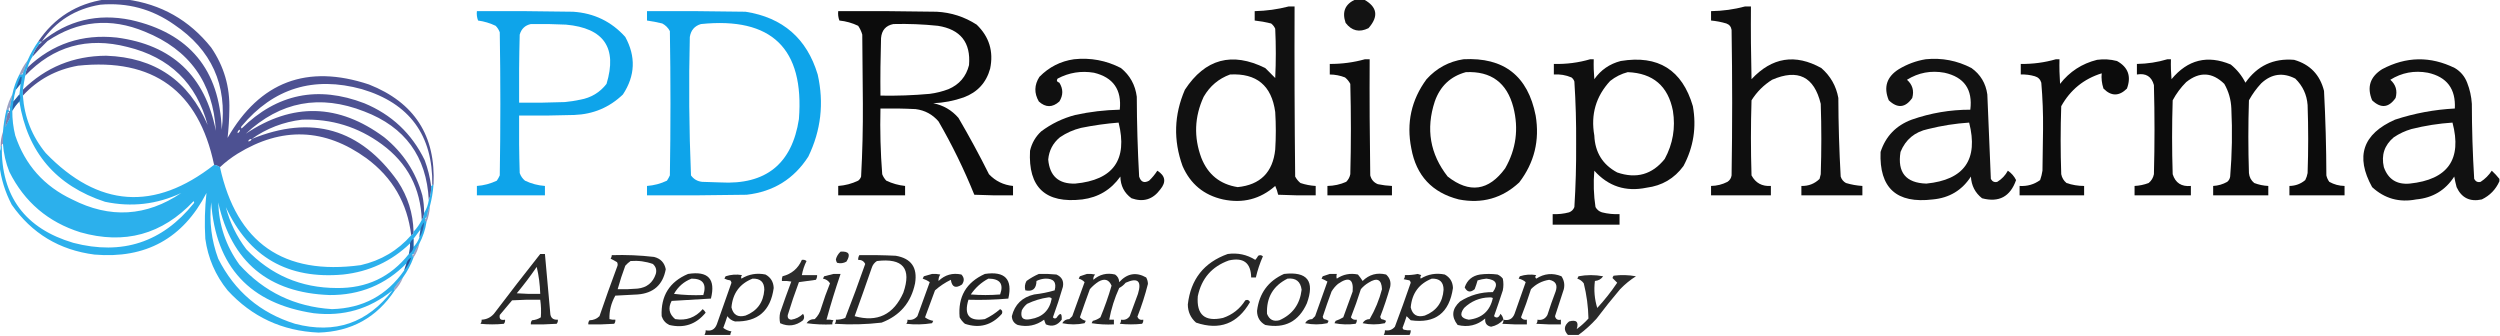
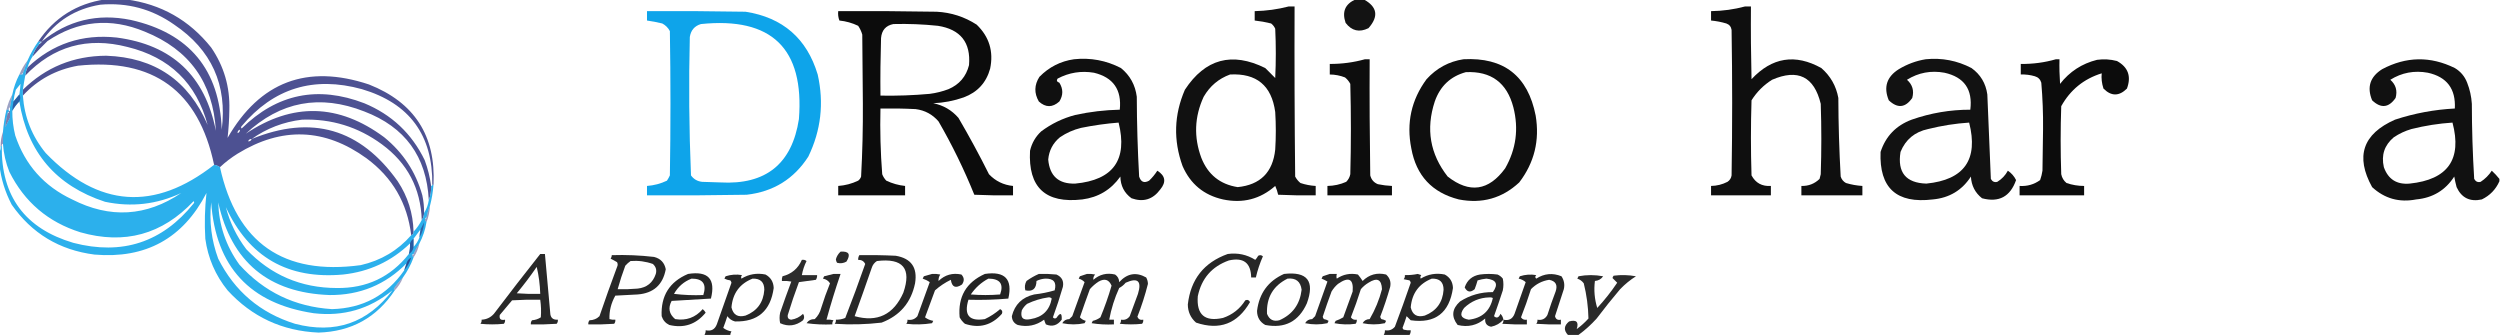
<svg xmlns="http://www.w3.org/2000/svg" version="1.1" width="2131px" height="286px" style="shape-rendering:geometricPrecision; text-rendering:geometricPrecision; image-rendering:optimizeQuality; fill-rule:evenodd; clip-rule:evenodd">
  <g>
    <path style="opacity:0.83" fill="#2a2e7c" d="M 89.5,-0.5 C 95.5,-0.5 101.5,-0.5 107.5,-0.5C 137.167,3.418 161.334,17.084 180,40.5C 190.903,56.437 196.069,74.103 195.5,93.5C 195.383,101.574 194.883,109.574 194,117.5C 221.592,69.629 261.759,54.462 314.5,72C 353.305,87.31 371.639,115.81 369.5,157.5C 369.167,157.5 368.833,157.5 368.5,157.5C 369.002,115.177 349.002,88.01 308.5,76C 267.324,64.656 233.157,75.156 206,107.5C 205.333,108.167 205.333,108.833 206,109.5C 236.091,79.953 270.924,72.786 310.5,88C 333.824,97.658 350.991,113.825 362,136.5C 364.665,143.669 366.498,151.002 367.5,158.5C 367.656,162.764 366.989,166.764 365.5,170.5C 363.582,133.41 345.248,108.243 310.5,95C 272.652,80.138 238.986,86.471 209.5,114C 249.362,87.222 288.695,88.222 327.5,117C 343.607,130.094 354.441,146.594 360,166.5C 361.05,171.448 361.55,176.448 361.5,181.5C 361.405,183.786 360.738,185.786 359.5,187.5C 358.566,160.464 347.233,138.964 325.5,123C 305.257,108.141 282.59,101.141 257.5,102C 241.654,103.888 227.321,109.388 214.5,118.5C 265.58,97.584 307.08,109.584 339,154.5C 347.625,167.542 352.125,181.876 352.5,197.5C 352.573,199.027 351.906,200.027 350.5,200.5C 347.268,173.203 334.601,151.37 312.5,135C 276.885,109.175 240.219,107.842 202.5,131C 197.11,134.358 192.11,138.191 187.5,142.5C 186.07,141.463 184.403,140.796 182.5,140.5C 169.265,77.433 130.598,49.266 66.5,56C 47.827,59.33 32.16,67.83 19.5,81.5C 19.5,79.833 19.5,78.167 19.5,76.5C 38.996,57.317 62.663,47.651 90.5,47.5C 131.856,48.92 160.689,68.587 177,106.5C 167.438,70.941 144.605,48.775 108.5,40C 74.452,31.255 45.452,39.421 21.5,64.5C 21.767,62.035 22.434,59.701 23.5,57.5C 44.758,37.358 70.092,28.858 99.5,32C 146.71,38.209 174.877,64.709 184,111.5C 181.669,70.511 161.503,42.344 123.5,27C 94.25,14.814 66.583,17.48 40.5,35C 35.936,39.395 31.602,43.895 27.5,48.5C 28.706,44.423 30.706,40.757 33.5,37.5C 34.167,37.5 34.5,37.167 34.5,36.5C 35.167,36.5 35.5,36.167 35.5,35.5C 35.167,35.5 34.833,35.5 34.5,35.5C 33.833,35.5 33.167,35.5 32.5,35.5C 46.234,15.134 65.234,3.134 89.5,-0.5 Z M 35.5,35.5 C 47.543,18.01 64.21,7.51 85.5,4C 108.58,2.02 129.58,7.686 148.5,21C 180.32,42.478 193.82,72.311 189,110.5C 187.226,59.392 161.393,28.226 111.5,17C 83.048,11.183 57.714,17.35 35.5,35.5 Z M 204.5,110.5 C 204.573,112.027 203.906,113.027 202.5,113.5C 202.427,111.973 203.094,110.973 204.5,110.5 Z M 214.5,118.5 C 214.027,119.906 213.027,120.573 211.5,120.5C 211.973,119.094 212.973,118.427 214.5,118.5 Z" />
  </g>
  <g>
    <path style="opacity:0.924" fill="#000000" d="M 1155.5,-0.5 C 1157.83,-0.5 1160.17,-0.5 1162.5,-0.5C 1174.03,5.818 1175.36,13.985 1166.5,24C 1158.74,27.856 1152.24,26.356 1147,19.5C 1143.75,10.045 1146.58,3.379 1155.5,-0.5 Z" />
  </g>
  <g>
    <path style="opacity:0.933" fill="#000000" d="M 1098.5,5.5 C 1100.17,5.5 1101.83,5.5 1103.5,5.5C 1103.33,53.834 1103.5,102.168 1104,150.5C 1105.12,152.624 1106.62,154.457 1108.5,156C 1112.73,157.412 1117.06,158.246 1121.5,158.5C 1121.5,161.167 1121.5,163.833 1121.5,166.5C 1110.83,166.667 1100.16,166.5 1089.5,166C 1088.93,163.389 1088.1,160.889 1087,158.5C 1074.26,169.729 1059.42,173.563 1042.5,170C 1026.19,166.358 1014.69,156.858 1008,141.5C 1000.07,119.514 1000.74,97.847 1010,76.5C 1027.29,50.135 1050.12,43.968 1078.5,58C 1081.33,60.833 1084.17,63.667 1087,66.5C 1087.67,52.5 1087.67,38.5 1087,24.5C 1086.22,22.714 1085.05,21.214 1083.5,20C 1078.88,18.842 1074.22,18.008 1069.5,17.5C 1069.5,14.833 1069.5,12.167 1069.5,9.5C 1079.46,9.276 1089.12,7.943 1098.5,5.5 Z M 1048.5,63.5 C 1071.12,62.275 1083.95,72.941 1087,95.5C 1087.67,106.167 1087.67,116.833 1087,127.5C 1084.95,146.886 1074.28,157.553 1055,159.5C 1039.95,157.125 1029.62,148.792 1024,134.5C 1017.49,116.869 1018.15,99.536 1026,82.5C 1031.29,73.359 1038.79,67.025 1048.5,63.5 Z" />
  </g>
  <g>
    <path style="opacity:0.941" fill="#000000" d="M 1487.5,5.5 C 1489.17,5.5 1490.83,5.5 1492.5,5.5C 1492.33,26.169 1492.5,46.836 1493,67.5C 1510.43,48.812 1530.26,45.645 1552.5,58C 1560.32,64.813 1565.16,73.313 1567,83.5C 1567.08,105.865 1567.74,128.199 1569,150.5C 1569.77,152.939 1571.27,154.773 1573.5,156C 1578.07,157.373 1582.74,158.206 1587.5,158.5C 1587.5,161.167 1587.5,163.833 1587.5,166.5C 1570.17,166.5 1552.83,166.5 1535.5,166.5C 1535.5,163.833 1535.5,161.167 1535.5,158.5C 1541.55,158.664 1546.71,156.664 1551,152.5C 1551.33,151.167 1551.67,149.833 1552,148.5C 1552.67,128.5 1552.67,108.5 1552,88.5C 1546.37,65.271 1532.54,58.437 1510.5,68C 1503.33,72.5 1497.5,78.333 1493,85.5C 1492.33,106.833 1492.33,128.167 1493,149.5C 1496.46,155.983 1501.96,158.983 1509.5,158.5C 1509.5,161.167 1509.5,163.833 1509.5,166.5C 1492.5,166.5 1475.5,166.5 1458.5,166.5C 1458.5,163.833 1458.5,161.167 1458.5,158.5C 1463.45,158.411 1468.11,157.245 1472.5,155C 1474.49,153.681 1475.65,151.848 1476,149.5C 1476.67,108.167 1476.67,66.833 1476,25.5C 1475.6,22.768 1474.1,20.935 1471.5,20C 1467.25,18.735 1462.91,17.902 1458.5,17.5C 1458.5,14.833 1458.5,12.167 1458.5,9.5C 1468.47,9.358 1478.14,8.024 1487.5,5.5 Z" />
  </g>
  <g>
-     <path style="opacity:0.942" fill="#009fe9" d="M 406.5,9.5 C 433.835,9.333 461.169,9.5 488.5,10C 506.347,11.175 521.18,18.342 533,31.5C 542.132,48.247 541.465,64.58 531,80.5C 519.5,91.565 505.666,97.398 489.5,98C 473.837,98.5 458.17,98.667 442.5,98.5C 442.333,114.837 442.5,131.17 443,147.5C 443.883,150.102 445.383,152.269 447.5,154C 452.876,156.575 458.542,158.075 464.5,158.5C 464.5,161.167 464.5,163.833 464.5,166.5C 445.167,166.5 425.833,166.5 406.5,166.5C 406.5,163.833 406.5,161.167 406.5,158.5C 412.454,158.064 418.121,156.564 423.5,154C 424.46,152.581 425.293,151.081 426,149.5C 426.667,108.833 426.667,68.167 426,27.5C 425.208,25.413 424.041,23.579 422.5,22C 417.734,19.725 412.734,18.225 407.5,17.5C 406.52,14.914 406.187,12.247 406.5,9.5 Z M 452.5,20.5 C 462.506,20.334 472.506,20.5 482.5,21C 514.827,23.95 526.327,40.784 517,71.5C 511.293,78.851 503.793,83.351 494.5,85C 490.205,85.912 485.872,86.579 481.5,87C 468.504,87.5 455.504,87.667 442.5,87.5C 442.333,68.164 442.5,48.831 443,29.5C 444.419,24.559 447.585,21.559 452.5,20.5 Z" />
-   </g>
+     </g>
  <g>
    <path style="opacity:0.943" fill="#009fe9" d="M 551.5,9.5 C 579.502,9.333 607.502,9.5 635.5,10C 667.258,14.953 687.758,32.786 697,63.5C 702.493,87.84 699.827,111.174 689,133.5C 676.737,152.559 659.237,163.393 636.5,166C 608.169,166.5 579.835,166.667 551.5,166.5C 551.5,163.833 551.5,161.167 551.5,158.5C 557.454,158.064 563.121,156.564 568.5,154C 569.46,152.581 570.293,151.081 571,149.5C 571.667,108.5 571.667,67.5 571,26.5C 569.5,23.667 567.333,21.5 564.5,20C 560.197,18.95 555.863,18.116 551.5,17.5C 551.5,14.833 551.5,12.167 551.5,9.5 Z M 597.5,20.5 C 657.827,14.33 685.66,41.33 681,101.5C 675.124,139.694 652.791,157.694 614,155.5C 608.833,155.333 603.667,155.167 598.5,155C 594.472,154.572 591.305,152.738 589,149.5C 587.357,110.213 587.024,70.88 588,31.5C 588.904,25.77 592.071,22.103 597.5,20.5 Z" />
  </g>
  <g>
    <path style="opacity:0.953" fill="#000000" d="M 714.5,9.5 C 742.502,9.333 770.502,9.5 798.5,10C 810.837,10.668 822.171,14.335 832.5,21C 843.205,31.303 847.038,43.803 844,58.5C 840.699,70.469 833.199,78.636 821.5,83C 813.088,85.958 804.422,87.624 795.5,88C 804.116,89.723 811.283,93.89 817,100.5C 826.175,116.181 834.842,132.181 843,148.5C 848.572,154.369 855.405,157.702 863.5,158.5C 863.5,161.167 863.5,163.833 863.5,166.5C 852.495,166.667 841.495,166.5 830.5,166C 821.79,144.415 811.624,123.582 800,103.5C 794.877,97.521 788.377,94.021 780.5,93C 770.506,92.5 760.506,92.334 750.5,92.5C 750.052,111.222 750.552,129.888 752,148.5C 752.792,150.587 753.959,152.421 755.5,154C 760.584,156.417 765.918,157.917 771.5,158.5C 771.5,161.167 771.5,163.833 771.5,166.5C 752.5,166.5 733.5,166.5 714.5,166.5C 714.5,163.833 714.5,161.167 714.5,158.5C 720.458,158.075 726.124,156.575 731.5,154C 732.701,153.097 733.535,151.931 734,150.5C 735.144,129.715 735.644,108.882 735.5,88C 735.333,68.5 735.167,49 735,29.5C 734.235,26.804 733.068,24.304 731.5,22C 726.429,19.566 721.096,18.066 715.5,17.5C 714.52,14.914 714.187,12.247 714.5,9.5 Z M 761.5,20.5 C 774.205,20.179 786.872,20.679 799.5,22C 818.756,25.041 827.589,36.207 826,55.5C 823.554,65.227 817.72,72.06 808.5,76C 803.323,77.961 797.99,79.294 792.5,80C 778.53,81.263 764.53,81.763 750.5,81.5C 750.333,65.163 750.5,48.83 751,32.5C 751.555,25.785 755.055,21.785 761.5,20.5 Z" />
  </g>
  <g>
    <path style="opacity:0.828" fill="#009fe8" d="M 32.5,35.5 C 33.167,35.5 33.833,35.5 34.5,35.5C 34.5,35.833 34.5,36.167 34.5,36.5C 33.833,36.5 33.5,36.833 33.5,37.5C 30.706,40.757 28.706,44.423 27.5,48.5C 25.788,51.294 24.454,54.294 23.5,57.5C 22.434,59.701 21.767,62.035 21.5,64.5C 20.741,68.477 20.075,72.477 19.5,76.5C 19.5,78.167 19.5,79.833 19.5,81.5C 20.813,99.948 27.313,116.282 39,130.5C 83.877,176.905 131.711,180.239 182.5,140.5C 184.403,140.796 186.07,141.463 187.5,142.5C 201.73,207.131 241.73,234.964 307.5,226C 324.697,222.078 339.031,213.578 350.5,200.5C 351.906,200.027 352.573,199.027 352.5,197.5C 355.313,194.554 357.646,191.221 359.5,187.5C 360.738,185.786 361.405,183.786 361.5,181.5C 363.601,178.203 364.935,174.537 365.5,170.5C 366.989,166.764 367.656,162.764 367.5,158.5C 368.167,158.5 368.5,158.167 368.5,157.5C 368.833,157.5 369.167,157.5 369.5,157.5C 369.057,163.606 368.057,169.606 366.5,175.5C 365.21,178.642 364.21,181.975 363.5,185.5C 362.833,185.5 362.5,185.833 362.5,186.5C 362.5,187.167 362.5,187.833 362.5,188.5C 363.167,188.5 363.5,188.833 363.5,189.5C 362.473,195.915 360.473,201.915 357.5,207.5C 355.595,210.304 353.929,213.304 352.5,216.5C 351.833,216.5 351.5,216.833 351.5,217.5C 351.5,217.833 351.5,218.167 351.5,218.5C 352.167,218.5 352.5,218.833 352.5,219.5C 350.26,225.65 347.26,231.316 343.5,236.5C 340.484,239.52 337.817,242.854 335.5,246.5C 336.167,246.5 336.5,246.833 336.5,247.5C 321.191,270.661 299.525,282.661 271.5,283.5C 240.592,282.154 214.759,270.154 194,247.5C 183.604,234.665 177.271,219.999 175,203.5C 174.233,190.419 174.566,177.419 176,164.5C 156.022,203.244 124.189,220.744 80.5,217C 50.592,213.143 27.092,198.976 10,174.5C 4.341,163.698 0.841,152.364 -0.5,140.5C -0.5,136.833 -0.5,133.167 -0.5,129.5C 0.451,128.081 0.784,126.415 0.5,124.5C 0.833,124.5 1.167,124.5 1.5,124.5C 1.003,167.321 21.337,194.821 62.5,207C 104.079,217.806 138.246,206.639 165,173.5C 165.667,172.833 165.667,172.167 165,171.5C 138.287,199.888 106.12,208.722 68.5,198C 41.014,189.353 20.848,172.186 8,146.5C 4.903,138.779 3.07,130.779 2.5,122.5C 2.5,119.167 2.5,115.833 2.5,112.5C 3.035,106.086 4.035,99.752 5.5,93.5C 6.167,93.5 6.833,93.5 7.5,93.5C 7.5,93.833 7.5,94.167 7.5,94.5C 7.5,94.833 7.5,95.167 7.5,95.5C 6.833,95.5 6.5,95.833 6.5,96.5C 5.514,100.443 4.848,104.443 4.5,108.5C 4.841,146.345 22.508,172.511 57.5,187C 96.643,202.965 131.31,196.465 161.5,167.5C 127.255,191.678 91.588,193.845 54.5,174C 30.427,159.602 15.26,138.768 9,111.5C 8.501,107.848 8.335,104.182 8.5,100.5C 8.5,98.5 8.5,96.5 8.5,94.5C 8.5,93.5 8.5,92.5 8.5,91.5C 9.167,87.833 9.833,84.167 10.5,80.5C 11.71,74.537 13.71,68.871 16.5,63.5C 17.167,63.5 17.833,63.5 18.5,63.5C 19.167,63.5 19.5,63.167 19.5,62.5C 20.833,58.833 22.167,55.167 23.5,51.5C 25.981,45.87 28.981,40.537 32.5,35.5 Z M 17.5,71.5 C 17.296,74.518 16.963,77.518 16.5,80.5C 14.833,82.5 13.167,84.5 11.5,86.5C 11.851,83.097 12.518,79.763 13.5,76.5C 14.833,74.833 16.167,73.167 17.5,71.5 Z M 16.5,86.5 C 23.411,129.793 47.744,158.293 89.5,172C 112.013,176.76 133.68,174.26 154.5,164.5C 124.732,184.597 93.732,186.431 61.5,170C 37.548,158.717 21.381,140.551 13,115.5C 11.277,108.605 10.444,101.605 10.5,94.5C 12.115,91.55 14.115,88.884 16.5,86.5 Z M 8.5,100.5 C 8.335,104.182 8.501,107.848 9,111.5C 15.26,138.768 30.427,159.602 54.5,174C 91.588,193.845 127.255,191.678 161.5,167.5C 131.31,196.465 96.643,202.965 57.5,187C 22.508,172.511 4.841,146.345 4.5,108.5C 5.641,105.746 6.975,103.079 8.5,100.5 Z M 334.5,247.5 C 313.332,275.391 285.665,284.891 251.5,276C 221.801,266.741 199.968,248.241 186,220.5C 180.259,204.978 178.259,188.978 180,172.5C 183.885,227.386 213.052,258.886 267.5,267C 292.741,269.945 315.075,263.445 334.5,247.5 Z M 346.5,224.5 C 345.833,226.5 345.167,228.5 344.5,230.5C 329.765,251.791 309.265,262.791 283,263.5C 251.359,261.51 225.025,248.844 204,225.5C 192.613,209.671 186.613,192.005 186,172.5C 197.215,223.291 228.882,249.625 281,251.5C 306.805,251.668 328.638,242.668 346.5,224.5 Z M 192.5,176.5 C 212.054,219.124 245.388,238.29 292.5,234C 314.625,231.601 333.625,222.767 349.5,207.5C 349.632,210.57 349.299,213.57 348.5,216.5C 332.924,236.201 312.424,245.868 287,245.5C 256.521,245.42 230.854,234.42 210,212.5C 201.755,201.677 195.922,189.677 192.5,176.5 Z M 358.5,195.5 C 358.007,197.806 357.674,200.139 357.5,202.5C 356.32,205.54 354.653,208.206 352.5,210.5C 352.5,208.167 352.5,205.833 352.5,203.5C 354.512,200.795 356.512,198.128 358.5,195.5 Z" />
  </g>
  <g>
    <path style="opacity:0.937" fill="#000000" d="M 915.5,50.5 C 929.626,49.02 942.96,51.52 955.5,58C 963.228,64.281 967.728,72.447 969,82.5C 969.065,105.203 969.732,127.87 971,150.5C 972.493,155.168 975.326,156.334 979.5,154C 982.192,151.443 984.525,148.609 986.5,145.5C 993.413,149.832 994.247,155.165 989,161.5C 982.696,170.045 974.53,172.545 964.5,169C 958.321,164.516 955.155,158.349 955,150.5C 947.041,161.732 936.207,168.232 922.5,170C 891.12,173.615 876.287,159.781 878,128.5C 879.492,122.013 882.659,116.513 887.5,112C 896.219,105.474 905.886,100.808 916.5,98C 929.022,95.271 941.689,93.771 954.5,93.5C 956.264,76.458 948.931,65.958 932.5,62C 921.56,60.178 911.226,61.844 901.5,67C 900.378,68.613 900.878,69.78 903,70.5C 906.333,75.833 906.333,81.167 903,86.5C 897.129,91.78 891.295,91.78 885.5,86.5C 881.408,79.413 881.574,72.413 886,65.5C 894.201,57.15 904.034,52.15 915.5,50.5 Z M 953.5,104.5 C 961.346,136.132 949.012,153.466 916.5,156.5C 902.417,156.919 894.751,150.086 893.5,136C 894.198,128.271 897.531,121.938 903.5,117C 908.998,113.252 914.998,110.585 921.5,109C 932.222,106.829 942.889,105.329 953.5,104.5 Z" />
  </g>
  <g>
    <path style="opacity:0.946" fill="#000000" d="M 1163.5,50.5 C 1164.83,50.5 1166.17,50.5 1167.5,50.5C 1167.33,83.502 1167.5,116.502 1168,149.5C 1168.89,153.112 1171.06,155.612 1174.5,157C 1178.47,157.828 1182.47,158.328 1186.5,158.5C 1186.5,161.167 1186.5,163.833 1186.5,166.5C 1168.17,166.5 1149.83,166.5 1131.5,166.5C 1131.5,163.833 1131.5,161.167 1131.5,158.5C 1137.08,158.418 1142.41,157.252 1147.5,155C 1149.32,153.2 1150.48,151.034 1151,148.5C 1151.67,122.833 1151.67,97.167 1151,71.5C 1149.88,69.376 1148.38,67.543 1146.5,66C 1142.31,64.369 1137.98,63.536 1133.5,63.5C 1133.5,60.5 1133.5,57.5 1133.5,54.5C 1143.82,54.542 1153.82,53.208 1163.5,50.5 Z" />
  </g>
  <g>
    <path style="opacity:0.939" fill="#000000" d="M 1247.5,50.5 C 1281.86,48.693 1302.36,64.692 1309,98.5C 1312.54,119.665 1307.87,138.665 1295,155.5C 1280.45,169.022 1263.28,173.855 1243.5,170C 1220.7,164.198 1207.2,149.698 1203,126.5C 1198.67,104.83 1203,85.163 1216,67.5C 1224.56,58.07 1235.06,52.404 1247.5,50.5 Z M 1249.5,61.5 C 1271.03,60.512 1284.53,70.512 1290,91.5C 1294.67,109.838 1292.33,127.172 1283,143.5C 1268.96,162.713 1252.62,165.046 1234,150.5C 1218.96,131.287 1215.29,109.954 1223,86.5C 1227.57,73.421 1236.41,65.087 1249.5,61.5 Z" />
  </g>
  <g>
-     <path style="opacity:0.939" fill="#000000" d="M 1355.5,50.5 C 1356.5,50.5 1357.5,50.5 1358.5,50.5C 1358.33,56.176 1358.5,61.843 1359,67.5C 1364.57,59.608 1372.07,54.441 1381.5,52C 1413.42,46.705 1433.92,59.538 1443,90.5C 1446.23,108.457 1443.56,125.457 1435,141.5C 1427.22,152.145 1416.72,158.312 1403.5,160C 1385.76,163.665 1370.93,158.832 1359,145.5C 1358.1,155.893 1358.43,166.227 1360,176.5C 1361.23,178.726 1363.06,180.226 1365.5,181C 1370.42,182.25 1375.42,182.75 1380.5,182.5C 1380.5,185.5 1380.5,188.5 1380.5,191.5C 1361.5,191.5 1342.5,191.5 1323.5,191.5C 1323.5,188.5 1323.5,185.5 1323.5,182.5C 1328.25,182.725 1332.91,182.225 1337.5,181C 1339.67,180.167 1341.17,178.667 1342,176.5C 1343.13,158.542 1343.63,140.542 1343.5,122.5C 1343.64,104.783 1343.14,87.117 1342,69.5C 1341.53,68.069 1340.7,66.903 1339.5,66C 1334.7,63.967 1329.7,63.134 1324.5,63.5C 1324.5,60.5 1324.5,57.5 1324.5,54.5C 1335.18,54.76 1345.51,53.427 1355.5,50.5 Z M 1387.5,61.5 C 1409.06,62.357 1421.89,73.357 1426,94.5C 1428.3,108.997 1425.97,122.663 1419,135.5C 1408.35,148.775 1394.85,152.608 1378.5,147C 1366.08,140.346 1359.58,129.846 1359,115.5C 1355.84,97.61 1360.34,82.11 1372.5,69C 1377.05,65.394 1382.05,62.894 1387.5,61.5 Z" />
-   </g>
+     </g>
  <g>
    <path style="opacity:0.927" fill="#000000" d="M 1641.5,50.5 C 1655.29,49.13 1668.29,51.63 1680.5,58C 1688.17,63.494 1692.67,70.994 1694,80.5C 1694.93,104.537 1695.93,128.537 1697,152.5C 1698.26,154.797 1700.1,155.63 1702.5,155C 1706.36,152.642 1709.36,149.475 1711.5,145.5C 1714.55,147.549 1716.88,150.216 1718.5,153.5C 1713.54,167.645 1703.87,172.812 1689.5,169C 1683.59,164.358 1680.43,158.191 1680,150.5C 1672.44,162.206 1661.61,168.706 1647.5,170C 1616.59,173.745 1601.76,160.245 1603,129.5C 1607.35,116.152 1616.18,106.985 1629.5,102C 1645.68,96.332 1662.34,93.498 1679.5,93.5C 1681.63,76.23 1674.3,65.73 1657.5,62C 1645.98,59.89 1635.32,61.89 1625.5,68C 1630.21,72.14 1631.71,77.306 1630,83.5C 1624.13,91.923 1617.46,92.589 1610,85.5C 1605.39,74.323 1608.23,65.489 1618.5,59C 1625.74,54.645 1633.41,51.812 1641.5,50.5 Z M 1678.5,104.5 C 1686.52,135.98 1674.36,153.313 1642,156.5C 1624.54,155.952 1617.2,146.952 1620,129.5C 1624.32,118.904 1632.15,112.404 1643.5,110C 1655.14,107.091 1666.81,105.257 1678.5,104.5 Z" />
  </g>
  <g>
    <path style="opacity:0.95" fill="#000000" d="M 1752.5,50.5 C 1753.5,50.5 1754.5,50.5 1755.5,50.5C 1755.33,57.508 1755.5,64.508 1756,71.5C 1764.12,61.059 1774.62,54.226 1787.5,51C 1793.24,50.211 1798.9,50.544 1804.5,52C 1814.03,57.252 1816.86,65.085 1813,75.5C 1806.29,82.157 1799.63,82.157 1793,75.5C 1791.56,71.02 1791.06,66.686 1791.5,62.5C 1776.31,67.186 1764.81,76.519 1757,90.5C 1756.33,109.833 1756.33,129.167 1757,148.5C 1757.61,151.548 1759.11,154.048 1761.5,156C 1766.36,157.673 1771.36,158.506 1776.5,158.5C 1776.5,161.167 1776.5,163.833 1776.5,166.5C 1758.17,166.5 1739.83,166.5 1721.5,166.5C 1721.5,163.833 1721.5,161.167 1721.5,158.5C 1727.99,158.907 1733.82,157.24 1739,153.5C 1739.92,150.899 1740.59,148.232 1741,145.5C 1741.17,133.667 1741.33,121.833 1741.5,110C 1741.63,96.781 1741.13,83.614 1740,70.5C 1739.17,67.667 1737.33,65.833 1734.5,65C 1730.58,63.844 1726.58,63.344 1722.5,63.5C 1722.5,60.5 1722.5,57.5 1722.5,54.5C 1732.83,54.627 1742.83,53.293 1752.5,50.5 Z" />
  </g>
  <g>
-     <path style="opacity:0.951" fill="#000000" d="M 1847.5,50.5 C 1848.5,50.5 1849.5,50.5 1850.5,50.5C 1850.33,56.176 1850.5,61.843 1851,67.5C 1864.83,50.833 1881.67,46.666 1901.5,55C 1906.8,59.299 1910.97,64.466 1914,70.5C 1924.09,56.036 1937.93,49.536 1955.5,51C 1969.06,54.899 1977.56,63.732 1981,77.5C 1982.26,101.468 1982.93,125.468 1983,149.5C 1983.45,151.519 1984.28,153.352 1985.5,155C 1989.54,157.26 1993.87,158.427 1998.5,158.5C 1998.5,161.167 1998.5,163.833 1998.5,166.5C 1982.83,166.5 1967.17,166.5 1951.5,166.5C 1951.5,163.833 1951.5,161.167 1951.5,158.5C 1956.65,158.426 1961.15,156.76 1965,153.5C 1965.97,151.608 1966.64,149.608 1967,147.5C 1967.67,128.167 1967.67,108.833 1967,89.5C 1966.32,80.649 1962.82,73.149 1956.5,67C 1945.9,61.548 1936.23,62.881 1927.5,71C 1923.39,75.391 1919.89,80.225 1917,85.5C 1916.33,106.167 1916.33,126.833 1917,147.5C 1917.32,150.973 1918.82,153.806 1921.5,156C 1925.38,157.47 1929.38,158.303 1933.5,158.5C 1933.5,161.167 1933.5,163.833 1933.5,166.5C 1917.83,166.5 1902.17,166.5 1886.5,166.5C 1886.5,163.833 1886.5,161.167 1886.5,158.5C 1890.77,158.266 1894.77,157.099 1898.5,155C 1899.89,153.829 1900.73,152.329 1901,150.5C 1902.6,131.21 1902.94,111.877 1902,92.5C 1901.7,84.969 1899.7,77.969 1896,71.5C 1885.66,61.418 1874.83,60.918 1863.5,70C 1858.9,74.603 1855.06,79.77 1852,85.5C 1851.33,106.5 1851.33,127.5 1852,148.5C 1854.34,155.934 1859.5,159.267 1867.5,158.5C 1867.5,161.167 1867.5,163.833 1867.5,166.5C 1851.5,166.5 1835.5,166.5 1819.5,166.5C 1819.5,163.833 1819.5,161.167 1819.5,158.5C 1823.62,158.303 1827.62,157.47 1831.5,156C 1833.89,154.048 1835.39,151.548 1836,148.5C 1836.67,123.167 1836.67,97.833 1836,72.5C 1834.02,65.202 1829.19,62.202 1821.5,63.5C 1821.5,60.5 1821.5,57.5 1821.5,54.5C 1830.48,54.361 1839.15,53.028 1847.5,50.5 Z" />
-   </g>
+     </g>
  <g>
    <path style="opacity:0.931" fill="#000000" d="M 2130.5,152.5 C 2130.5,153.167 2130.5,153.833 2130.5,154.5C 2127.42,161.478 2122.42,166.645 2115.5,170C 2105.41,172.203 2098.24,168.703 2094,159.5C 2093.21,156.529 2092.54,153.529 2092,150.5C 2084.44,162.206 2073.61,168.706 2059.5,170C 2045.13,172.786 2032.63,169.286 2022,159.5C 2007.51,133.323 2014.01,114.156 2041.5,102C 2058.07,96.561 2075.07,93.395 2092.5,92.5C 2093.38,75.723 2085.71,65.556 2069.5,62C 2057.98,59.89 2047.32,61.89 2037.5,68C 2042.21,72.14 2043.71,77.306 2042,83.5C 2036.13,91.923 2029.46,92.589 2022,85.5C 2017.39,74.323 2020.23,65.489 2030.5,59C 2051,48.083 2071.67,47.749 2092.5,58C 2097.44,60.946 2100.94,65.112 2103,70.5C 2105.28,76.29 2106.61,82.29 2107,88.5C 2107.03,109.897 2107.7,131.231 2109,152.5C 2110.26,154.797 2112.1,155.63 2114.5,155C 2118.36,152.478 2121.52,149.311 2124,145.5C 2126.38,147.708 2128.54,150.042 2130.5,152.5 Z M 2090.5,104.5 C 2098.77,135.781 2086.6,153.114 2054,156.5C 2042.98,157.462 2035.65,152.795 2032,142.5C 2029.65,132.212 2032.49,123.712 2040.5,117C 2045.12,113.901 2050.12,111.568 2055.5,110C 2067.14,107.091 2078.81,105.257 2090.5,104.5 Z" />
  </g>
  <g>
    <path style="opacity:0.478" fill="#283480" d="M 23.5,51.5 C 22.167,55.167 20.833,58.833 19.5,62.5C 18.833,62.5 18.5,62.833 18.5,63.5C 17.833,63.5 17.167,63.5 16.5,63.5C 18.344,59.136 20.677,55.136 23.5,51.5 Z" />
  </g>
  <g>
-     <path style="opacity:0.648" fill="#28327e" d="M 17.5,65.5 C 17.833,65.5 18.167,65.5 18.5,65.5C 18.483,67.565 18.149,69.565 17.5,71.5C 16.167,73.167 14.833,74.833 13.5,76.5C 14.438,72.687 15.771,69.02 17.5,65.5 Z" />
-   </g>
+     </g>
  <g>
    <path style="opacity:0.638" fill="#29317e" d="M 16.5,80.5 C 17.573,82.347 17.573,84.347 16.5,86.5C 14.115,88.884 12.115,91.55 10.5,94.5C 10.575,91.794 10.908,89.127 11.5,86.5C 13.167,84.5 14.833,82.5 16.5,80.5 Z" />
  </g>
  <g>
    <path style="opacity:0.464" fill="#293782" d="M 10.5,80.5 C 9.833,84.167 9.167,87.833 8.5,91.5C 7.662,91.842 7.328,92.508 7.5,93.5C 6.833,93.5 6.167,93.5 5.5,93.5C 6.595,88.872 8.262,84.539 10.5,80.5 Z" />
  </g>
  <g>
    <path style="opacity:0.63" fill="#29307d" d="M 7.5,94.5 C 7.833,94.5 8.167,94.5 8.5,94.5C 8.5,96.5 8.5,98.5 8.5,100.5C 6.975,103.079 5.641,105.746 4.5,108.5C 4.848,104.443 5.514,100.443 6.5,96.5C 7.167,96.5 7.5,96.167 7.5,95.5C 7.5,95.167 7.5,94.833 7.5,94.5 Z" />
  </g>
  <g>
    <path style="opacity:0.518" fill="#2b2e7c" d="M 2.5,112.5 C 2.5,115.833 2.5,119.167 2.5,122.5C 1.662,122.842 1.328,123.508 1.5,124.5C 1.167,124.5 0.833,124.5 0.5,124.5C 0.539,120.267 1.205,116.267 2.5,112.5 Z" />
  </g>
  <g>
    <path style="opacity:0.487" fill="#29317e" d="M 366.5,175.5 C 366.246,180.444 365.246,185.111 363.5,189.5C 363.5,188.833 363.167,188.5 362.5,188.5C 362.5,187.833 362.5,187.167 362.5,186.5C 363.167,186.5 363.5,186.167 363.5,185.5C 364.21,181.975 365.21,178.642 366.5,175.5 Z" />
  </g>
  <g>
-     <path style="opacity:0.611" fill="#28337f" d="M 361.5,189.5 C 361.231,194.264 359.898,198.597 357.5,202.5C 357.674,200.139 358.007,197.806 358.5,195.5C 358.992,193.181 359.992,191.181 361.5,189.5 Z" />
+     <path style="opacity:0.611" fill="#28337f" d="M 361.5,189.5 C 361.231,194.264 359.898,198.597 357.5,202.5C 357.674,200.139 358.007,197.806 358.5,195.5Z" />
  </g>
  <g>
    <path style="opacity:0.679" fill="#292e7c" d="M 352.5,203.5 C 352.5,205.833 352.5,208.167 352.5,210.5C 352.155,213.198 350.822,215.198 348.5,216.5C 349.299,213.57 349.632,210.57 349.5,207.5C 350.026,205.77 351.026,204.436 352.5,203.5 Z" />
  </g>
  <g>
    <path style="opacity:0.455" fill="#292f7d" d="M 357.5,207.5 C 356.597,211.889 354.931,215.889 352.5,219.5C 352.5,218.833 352.167,218.5 351.5,218.5C 351.5,218.167 351.5,217.833 351.5,217.5C 352.167,217.5 352.5,217.167 352.5,216.5C 353.929,213.304 355.595,210.304 357.5,207.5 Z" />
  </g>
  <g>
    <path style="opacity:0.835" fill="#000000" d="M 716.5,214.5 C 723.676,213.985 725.342,216.818 721.5,223C 718.97,224.422 716.303,224.755 713.5,224C 712.919,223.107 712.585,222.107 712.5,221C 713.205,218.458 714.539,216.292 716.5,214.5 Z" />
  </g>
  <g>
    <path style="opacity:0.843" fill="#000000" d="M 460.5,216.5 C 461.833,216.5 463.167,216.5 464.5,216.5C 465.999,233.159 467.499,249.825 469,266.5C 469.117,270.785 471.283,272.785 475.5,272.5C 475.67,273.822 475.337,274.989 474.5,276C 467.174,276.5 459.841,276.666 452.5,276.5C 452.33,275.178 452.663,274.011 453.5,273C 456.234,272.79 458.734,271.956 461,270.5C 461.388,265.489 461.222,260.489 460.5,255.5C 452.493,255.334 444.493,255.5 436.5,256C 433,260.167 429.5,264.333 426,268.5C 425.362,271.93 426.862,273.263 430.5,272.5C 430.67,273.822 430.337,274.989 429.5,276C 422.833,276.667 416.167,276.667 409.5,276C 410.337,274.989 410.67,273.822 410.5,272.5C 414.695,272.319 418.195,270.653 421,267.5C 433.999,250.338 447.166,233.338 460.5,216.5 Z M 457.5,227.5 C 459.258,234.92 460.258,242.587 460.5,250.5C 453.825,250.666 447.158,250.5 440.5,250C 446.54,242.739 452.207,235.239 457.5,227.5 Z" />
  </g>
  <g>
    <path style="opacity:0.847" fill="#000000" d="M 1046.5,216.5 C 1054.99,215.326 1062.83,216.992 1070,221.5C 1070.96,220.421 1071.79,219.255 1072.5,218C 1073.94,217.219 1075.28,217.386 1076.5,218.5C 1073.92,224.323 1071.92,230.323 1070.5,236.5C 1069.17,236.5 1067.83,236.5 1066.5,236.5C 1066.27,224.027 1059.94,219.194 1047.5,222C 1033.02,227.153 1024.19,237.319 1021,252.5C 1019.79,268.285 1026.96,274.452 1042.5,271C 1050.58,268.253 1056.92,263.253 1061.5,256C 1063.32,255.217 1064.65,255.717 1065.5,257.5C 1054.9,275.971 1039.57,281.804 1019.5,275C 1014.86,270.89 1012.53,265.724 1012.5,259.5C 1014.94,238.069 1026.27,223.736 1046.5,216.5 Z" />
  </g>
  <g>
    <path style="opacity:0.843" fill="#000000" d="M 521.5,217.5 C 533.553,217.109 545.553,217.609 557.5,219C 563.07,220.403 566.404,223.903 567.5,229.5C 565.037,242.794 557.037,249.961 543.5,251C 537.167,251.333 530.833,251.667 524.5,252C 520.93,258.341 519.264,265.008 519.5,272C 521.134,272.494 522.801,272.66 524.5,272.5C 524.67,273.822 524.337,274.989 523.5,276C 516.174,276.5 508.841,276.666 501.5,276.5C 501.33,275.178 501.663,274.011 502.5,273C 505.822,272.941 508.656,271.774 511,269.5C 515.803,255.424 520.803,241.424 526,227.5C 526.667,226.167 526.667,224.833 526,223.5C 524.22,222.406 522.386,221.406 520.5,220.5C 521.127,219.583 521.461,218.583 521.5,217.5 Z M 537.5,222.5 C 544.042,221.989 550.376,222.822 556.5,225C 559.097,227.317 559.93,230.15 559,233.5C 556.51,240.991 551.343,245.158 543.5,246C 537.843,246.499 532.176,246.666 526.5,246.5C 528.365,239.761 530.532,233.095 533,226.5C 534.397,224.93 535.897,223.596 537.5,222.5 Z" />
  </g>
  <g>
    <path style="opacity:0.845" fill="#000000" d="M 732.5,217.5 C 742.839,217.334 753.172,217.5 763.5,218C 776.72,220.243 782.22,228.076 780,241.5C 776.611,257.888 767.111,269.054 751.5,275C 738.214,276.57 724.881,276.903 711.5,276C 712.337,274.989 712.67,273.822 712.5,272.5C 715.271,272.579 717.937,272.079 720.5,271C 726.435,255.791 732.102,240.457 737.5,225C 736.314,222.569 734.314,221.403 731.5,221.5C 731.433,220.041 731.766,218.708 732.5,217.5 Z M 747.5,222.5 C 769.676,219.818 777.176,228.818 770,249.5C 761.68,268.247 747.847,274.914 728.5,269.5C 733.432,255.871 738.265,242.204 743,228.5C 743.804,225.854 745.304,223.854 747.5,222.5 Z" />
  </g>
  <g>
    <path style="opacity:0.74" fill="#29307d" d="M 350.5,219.5 C 349.258,223.655 347.258,227.322 344.5,230.5C 345.167,228.5 345.833,226.5 346.5,224.5C 347.124,222.246 348.457,220.579 350.5,219.5 Z" />
  </g>
  <g>
    <path style="opacity:0.825" fill="#000000" d="M 683.5,221.5 C 684.978,221.238 686.311,221.571 687.5,222.5C 685.586,226.323 684.253,230.323 683.5,234.5C 687.833,234.5 692.167,234.5 696.5,234.5C 696.579,235.93 696.246,237.264 695.5,238.5C 690.617,239.191 685.784,239.857 681,240.5C 677.53,249.744 674.363,259.078 671.5,268.5C 671.112,270.955 672.112,272.288 674.5,272.5C 678.386,271.89 681.72,270.224 684.5,267.5C 685.76,269.353 685.76,271.186 684.5,273C 678.404,277.794 671.904,278.627 665,275.5C 664.333,272.5 664.333,269.5 665,266.5C 668.037,257.598 671.204,248.765 674.5,240C 671.854,239.503 669.187,239.336 666.5,239.5C 666.343,238.127 666.51,236.793 667,235.5C 674.826,233.503 680.326,228.836 683.5,221.5 Z" />
  </g>
  <g>
    <path style="opacity:0.851" fill="#000000" d="M 586.5,233.5 C 603.634,230.798 610.134,237.798 606,254.5C 594.895,255.157 583.728,255.823 572.5,256.5C 569.294,262.506 570.294,267.672 575.5,272C 584.911,273.53 592.745,270.696 599,263.5C 600.022,264.354 600.855,265.354 601.5,266.5C 593.383,276.484 583.049,279.984 570.5,277C 567.272,275.437 565.105,272.937 564,269.5C 563.172,252.185 570.672,240.185 586.5,233.5 Z M 589.5,237.5 C 599.17,237.484 602.504,242.15 599.5,251.5C 591.14,251.831 582.807,251.498 574.5,250.5C 578.017,244.307 583.017,239.973 589.5,237.5 Z" />
  </g>
  <g>
    <path style="opacity:0.848" fill="#000000" d="M 622.5,285.5 C 615.167,285.5 607.833,285.5 600.5,285.5C 601.234,284.292 601.567,282.959 601.5,281.5C 606.133,282.542 609.299,280.875 611,276.5C 615.167,264.667 619.333,252.833 623.5,241C 623.355,240.228 623.022,239.561 622.5,239C 620.744,238.798 619.078,238.298 617.5,237.5C 617.833,236.833 618.167,236.167 618.5,235.5C 623.148,233.999 627.814,233.666 632.5,234.5C 631.674,235.451 631.508,236.451 632,237.5C 638.304,233.674 645.137,232.507 652.5,234C 656.985,236.462 659.319,240.296 659.5,245.5C 656.855,264.995 645.855,274.495 626.5,274C 623.804,273.31 621.637,271.81 620,269.5C 618.932,272.871 617.765,276.204 616.5,279.5C 618.483,281.024 620.816,282.024 623.5,282.5C 622.873,283.417 622.539,284.417 622.5,285.5 Z M 641.5,237.5 C 648.178,237.314 651.511,240.481 651.5,247C 650.763,257.729 645.43,265.062 635.5,269C 628.992,270.751 624.992,268.418 623.5,262C 624.56,249.992 630.56,241.825 641.5,237.5 Z" />
  </g>
  <g>
    <path style="opacity:0.842" fill="#000000" d="M 710.5,233.5 C 712.5,233.5 714.5,233.5 716.5,233.5C 712.091,246.394 708.091,259.394 704.5,272.5C 706.527,272.338 708.527,272.505 710.5,273C 709.663,274.011 709.33,275.178 709.5,276.5C 702.137,276.831 694.803,276.497 687.5,275.5C 689.098,273.119 691.432,271.952 694.5,272C 697.231,269.374 699.064,266.207 700,262.5C 702.204,255.386 704.704,248.386 707.5,241.5C 706.119,239.309 704.119,237.976 701.5,237.5C 701.833,236.833 702.167,236.167 702.5,235.5C 705.306,234.832 707.972,234.166 710.5,233.5 Z" />
  </g>
  <g>
    <path style="opacity:0.844" fill="#000000" d="M 794.5,233.5 C 796.857,233.337 799.19,233.503 801.5,234C 800.362,235.734 799.862,237.568 800,239.5C 805.49,234.227 811.99,232.394 819.5,234C 821.988,236.627 822.155,239.46 820,242.5C 814.592,246.131 811.425,244.798 810.5,238.5C 805.57,240.88 801.07,243.88 797,247.5C 794.167,255.167 791.333,262.833 788.5,270.5C 790.483,272.024 792.816,273.024 795.5,273.5C 795.167,274.167 794.833,274.833 794.5,275.5C 787.189,276.665 779.856,276.831 772.5,276C 773.337,274.989 773.67,273.822 773.5,272.5C 776.97,273.125 779.804,272.125 782,269.5C 785.5,259.833 789,250.167 792.5,240.5C 790.672,239.205 788.672,238.205 786.5,237.5C 786.833,236.833 787.167,236.167 787.5,235.5C 789.969,234.832 792.302,234.165 794.5,233.5 Z" />
  </g>
  <g>
    <path style="opacity:0.861" fill="#000000" d="M 839.5,233.5 C 856.623,230.95 863.29,237.95 859.5,254.5C 848.186,255.499 836.853,255.832 825.5,255.5C 821.465,268.622 826.131,274.122 839.5,272C 844.239,269.757 848.572,266.923 852.5,263.5C 854.283,264.348 854.783,265.681 854,267.5C 845.293,277.296 834.793,280.129 822.5,276C 820.622,274.457 819.122,272.624 818,270.5C 816.41,253.007 823.576,240.674 839.5,233.5 Z M 842.5,237.5 C 852.4,237.531 855.733,242.031 852.5,251C 844.167,251.667 835.833,251.667 827.5,251C 831.451,245.21 836.451,240.71 842.5,237.5 Z" />
  </g>
  <g>
    <path style="opacity:0.842" fill="#000000" d="M 885.5,233.5 C 890.511,233.334 895.511,233.501 900.5,234C 905.102,236.038 906.936,239.538 906,244.5C 903.467,253.266 900.634,261.932 897.5,270.5C 898.365,271.583 899.365,271.749 900.5,271C 903.8,266.101 905.3,266.601 905,272.5C 901.328,277.454 896.828,278.787 891.5,276.5C 890.902,275.205 890.402,273.872 890,272.5C 883.173,277.498 875.673,278.998 867.5,277C 864.295,275.585 862.628,273.085 862.5,269.5C 865.007,259.494 871.341,253.327 881.5,251C 887.502,250.323 893.335,249.157 899,247.5C 900.823,240.651 898.156,237.318 891,237.5C 888.363,237.657 885.863,238.323 883.5,239.5C 883.369,246.15 880.202,248.817 874,247.5C 873.245,244.697 873.578,242.03 875,239.5C 878.351,237.079 881.851,235.079 885.5,233.5 Z M 893.5,253.5 C 894.675,253.281 895.675,253.614 896.5,254.5C 894.616,264.55 888.616,270.383 878.5,272C 872.019,273.357 869.519,270.857 871,264.5C 872.122,262.376 873.622,260.543 875.5,259C 881.34,256.213 887.34,254.38 893.5,253.5 Z" />
  </g>
  <g>
    <path style="opacity:0.846" fill="#000000" d="M 926.5,233.5 C 928.857,233.337 931.19,233.503 933.5,234C 932.235,235.337 931.735,236.837 932,238.5C 937.311,233.854 943.477,232.354 950.5,234C 952.768,235.558 953.934,237.724 954,240.5C 960.795,233.015 968.461,231.682 977,236.5C 977.958,238.199 978.458,240.033 978.5,242C 976.105,251.519 973.105,260.853 969.5,270C 970.385,272.157 972.052,272.99 974.5,272.5C 974.67,273.822 974.337,274.989 973.5,276C 967.167,276.667 960.833,276.667 954.5,276C 955.337,274.989 955.67,273.822 955.5,272.5C 958.652,273.041 961.152,272.041 963,269.5C 965.333,263.167 967.667,256.833 970,250.5C 973.367,239.53 969.867,236.363 959.5,241C 957.957,242.878 956.124,244.378 954,245.5C 950.052,254.175 947.219,263.175 945.5,272.5C 946.833,272.5 948.167,272.5 949.5,272.5C 949.5,273.833 949.5,275.167 949.5,276.5C 943.132,276.83 936.798,276.496 930.5,275.5C 930.833,274.833 931.167,274.167 931.5,273.5C 933.917,272.928 936.084,271.928 938,270.5C 941.668,261.662 944.835,252.662 947.5,243.5C 945.266,238.277 941.6,237.11 936.5,240C 933.705,241.793 931.205,243.96 929,246.5C 926.068,254.462 923.235,262.462 920.5,270.5C 921.824,271.935 923.49,272.935 925.5,273.5C 925.167,274.167 924.833,274.833 924.5,275.5C 918.167,276.833 911.833,276.833 905.5,275.5C 906.755,273.22 908.755,272.053 911.5,272C 912.333,271.167 913.167,270.333 914,269.5C 917.5,259.833 921,250.167 924.5,240.5C 923.176,239.065 921.51,238.065 919.5,237.5C 919.833,236.833 920.167,236.167 920.5,235.5C 922.631,234.831 924.631,234.165 926.5,233.5 Z" />
  </g>
  <g>
    <path style="opacity:0.845" fill="#000000" d="M 1094.5,233.5 C 1114.37,231.221 1120.87,239.554 1114,258.5C 1107.05,274.06 1095.21,280.226 1078.5,277C 1073.87,274.406 1071.53,270.406 1071.5,265C 1073.33,250.036 1080.99,239.536 1094.5,233.5 Z M 1097.5,237.5 C 1104.61,236.78 1108.61,239.946 1109.5,247C 1108.05,259.42 1101.72,268.086 1090.5,273C 1085.44,274.291 1081.94,272.458 1080,267.5C 1079.38,253.641 1085.22,243.641 1097.5,237.5 Z" />
  </g>
  <g>
    <path style="opacity:0.846" fill="#000000" d="M 1133.5,233.5 C 1135.5,233.5 1137.5,233.5 1139.5,233.5C 1139.09,235.109 1139.09,236.443 1139.5,237.5C 1144.95,233.802 1150.95,232.636 1157.5,234C 1158.96,235.745 1160.29,237.578 1161.5,239.5C 1167.12,233.969 1173.78,232.136 1181.5,234C 1184.66,236.827 1185.83,240.327 1185,244.5C 1182.57,253.137 1179.73,261.637 1176.5,270C 1176.64,270.772 1176.98,271.439 1177.5,272C 1178.94,272.219 1180.27,272.719 1181.5,273.5C 1181.17,274.167 1180.83,274.833 1180.5,275.5C 1174.17,276.833 1167.83,276.833 1161.5,275.5C 1162.75,273.22 1164.75,272.053 1167.5,272C 1172.15,264.069 1175.65,255.569 1178,246.5C 1177.67,238.131 1173.83,236.298 1166.5,241C 1164.04,242.458 1161.87,244.291 1160,246.5C 1157.45,254.607 1154.61,262.607 1151.5,270.5C 1152.67,272.217 1154.34,272.884 1156.5,272.5C 1156.67,273.822 1156.34,274.989 1155.5,276C 1149.47,276.83 1143.47,276.664 1137.5,275.5C 1137.83,274.833 1138.17,274.167 1138.5,273.5C 1140.78,272.723 1142.95,271.723 1145,270.5C 1147.67,263.167 1150.33,255.833 1153,248.5C 1153.9,237.699 1149.73,235.533 1140.5,242C 1138.29,243.873 1136.46,246.04 1135,248.5C 1132.36,255.613 1129.86,262.78 1127.5,270C 1127.64,270.772 1127.98,271.439 1128.5,272C 1129.94,272.219 1131.27,272.719 1132.5,273.5C 1132.17,274.167 1131.83,274.833 1131.5,275.5C 1125.17,276.833 1118.83,276.833 1112.5,275.5C 1113.75,273.22 1115.75,272.053 1118.5,272C 1119.33,271.167 1120.17,270.333 1121,269.5C 1124.51,259.639 1128.01,249.806 1131.5,240C 1129.94,239.02 1128.27,238.187 1126.5,237.5C 1126.83,236.833 1127.17,236.167 1127.5,235.5C 1129.63,234.831 1131.63,234.165 1133.5,233.5 Z" />
  </g>
  <g>
    <path style="opacity:0.849" fill="#000000" d="M 1201.5,285.5 C 1194.17,285.5 1186.83,285.5 1179.5,285.5C 1180.23,284.292 1180.57,282.959 1180.5,281.5C 1183.97,282.125 1186.8,281.125 1189,278.5C 1193.7,266.076 1198.2,253.576 1202.5,241C 1202.36,240.228 1202.02,239.561 1201.5,239C 1199.83,238.667 1198.17,238.333 1196.5,238C 1197.34,236.989 1197.67,235.822 1197.5,234.5C 1201.2,234.579 1204.87,234.246 1208.5,233.5C 1209.5,233.833 1210.5,234.167 1211.5,234.5C 1210.67,235.451 1210.51,236.451 1211,237.5C 1217.3,233.674 1224.14,232.507 1231.5,234C 1235.99,236.462 1238.32,240.296 1238.5,245.5C 1235.4,266.8 1223.4,275.966 1202.5,273C 1201.33,271.833 1200.17,270.667 1199,269.5C 1197.93,272.871 1196.77,276.204 1195.5,279.5C 1195.71,280.086 1196.04,280.586 1196.5,281C 1198.47,281.495 1200.47,281.662 1202.5,281.5C 1202.57,282.959 1202.23,284.292 1201.5,285.5 Z M 1220.5,237.5 C 1227.18,237.314 1230.51,240.481 1230.5,247C 1229.76,257.729 1224.43,265.062 1214.5,269C 1207.99,270.751 1203.99,268.418 1202.5,262C 1203.56,249.992 1209.56,241.825 1220.5,237.5 Z" />
  </g>
  <g>
    <path style="opacity:0.843" fill="#000000" d="M 1281.5,272.5 C 1278.71,275.646 1275.21,277.646 1271,278.5C 1267.23,277.752 1265.56,275.419 1266,271.5C 1259.1,277.345 1251.26,279.178 1242.5,277C 1236.93,269.91 1237.6,263.244 1244.5,257C 1253,251.564 1262.33,248.897 1272.5,249C 1277.38,242.258 1275.55,238.425 1267,237.5C 1264.45,237.762 1261.95,238.262 1259.5,239C 1258.79,241.52 1257.96,244.02 1257,246.5C 1253.41,249.557 1250.58,249.057 1248.5,245C 1250.57,238.782 1254.9,235.115 1261.5,234C 1266.5,233.333 1271.5,233.333 1276.5,234C 1278.29,234.785 1279.79,235.951 1281,237.5C 1281.67,240.833 1281.67,244.167 1281,247.5C 1278.6,254.876 1276.1,262.209 1273.5,269.5C 1275.7,271.537 1277.54,270.87 1279,267.5C 1280.37,268.91 1281.21,270.577 1281.5,272.5 Z M 1269.5,253.5 C 1270.55,253.351 1271.55,253.517 1272.5,254C 1270.11,265.06 1263.27,271.227 1252,272.5C 1245.18,271.37 1243.85,268.037 1248,262.5C 1254.09,256.699 1261.26,253.699 1269.5,253.5 Z" />
  </g>
  <g>
    <path style="opacity:0.849" fill="#000000" d="M 1281.5,272.5 C 1286.13,273.542 1289.3,271.875 1291,267.5C 1294.17,258.5 1297.33,249.5 1300.5,240.5C 1298.85,239.012 1296.85,238.012 1294.5,237.5C 1294.83,236.833 1295.17,236.167 1295.5,235.5C 1300.15,233.999 1304.81,233.666 1309.5,234.5C 1308.41,235.609 1308.41,236.609 1309.5,237.5C 1316.34,233.111 1323.5,232.444 1331,235.5C 1333.24,238.881 1333.91,242.548 1333,246.5C 1330.5,254.162 1328,261.828 1325.5,269.5C 1326.07,272.085 1327.74,273.085 1330.5,272.5C 1330.5,273.833 1330.5,275.167 1330.5,276.5C 1323.49,276.666 1316.49,276.5 1309.5,276C 1310.34,274.989 1310.67,273.822 1310.5,272.5C 1314.32,273.174 1317.15,271.841 1319,268.5C 1321.14,261.758 1323.47,255.091 1326,248.5C 1327.93,242.912 1326.09,239.578 1320.5,238.5C 1314.43,239.452 1309.26,242.119 1305,246.5C 1302.45,254.607 1299.61,262.607 1296.5,270.5C 1297.67,272.217 1299.34,272.884 1301.5,272.5C 1301.5,273.833 1301.5,275.167 1301.5,276.5C 1294.49,276.666 1287.49,276.5 1280.5,276C 1281.34,274.989 1281.67,273.822 1281.5,272.5 Z" />
  </g>
  <g>
    <path style="opacity:0.833" fill="#000000" d="M 1345.5,285.5 C 1342.5,285.5 1339.5,285.5 1336.5,285.5C 1332.72,281.469 1333.06,277.635 1337.5,274C 1343.76,272.262 1345.93,274.428 1344,280.5C 1347.63,277.87 1350.97,274.87 1354,271.5C 1353.79,261.375 1352.46,251.375 1350,241.5C 1348.58,239.578 1346.75,238.245 1344.5,237.5C 1344.83,236.833 1345.17,236.167 1345.5,235.5C 1352.5,234.167 1359.5,234.167 1366.5,235.5C 1364.88,237.895 1362.54,239.228 1359.5,239.5C 1358.51,247.268 1359.18,254.935 1361.5,262.5C 1367.72,255.778 1373.39,248.611 1378.5,241C 1377.17,239.667 1375.83,238.333 1374.5,237C 1374.64,236.228 1374.98,235.561 1375.5,235C 1381.86,234.169 1388.19,234.336 1394.5,235.5C 1389.66,238.535 1385.16,242.202 1381,246.5C 1374.09,254.651 1367.43,262.984 1361,271.5C 1356.24,276.772 1351.07,281.439 1345.5,285.5 Z" />
  </g>
  <g>
    <path style="opacity:0.439" fill="#2a2f7c" d="M 343.5,236.5 C 341.913,240.683 339.579,244.35 336.5,247.5C 336.5,246.833 336.167,246.5 335.5,246.5C 337.817,242.854 340.484,239.52 343.5,236.5 Z" />
  </g>
</svg>